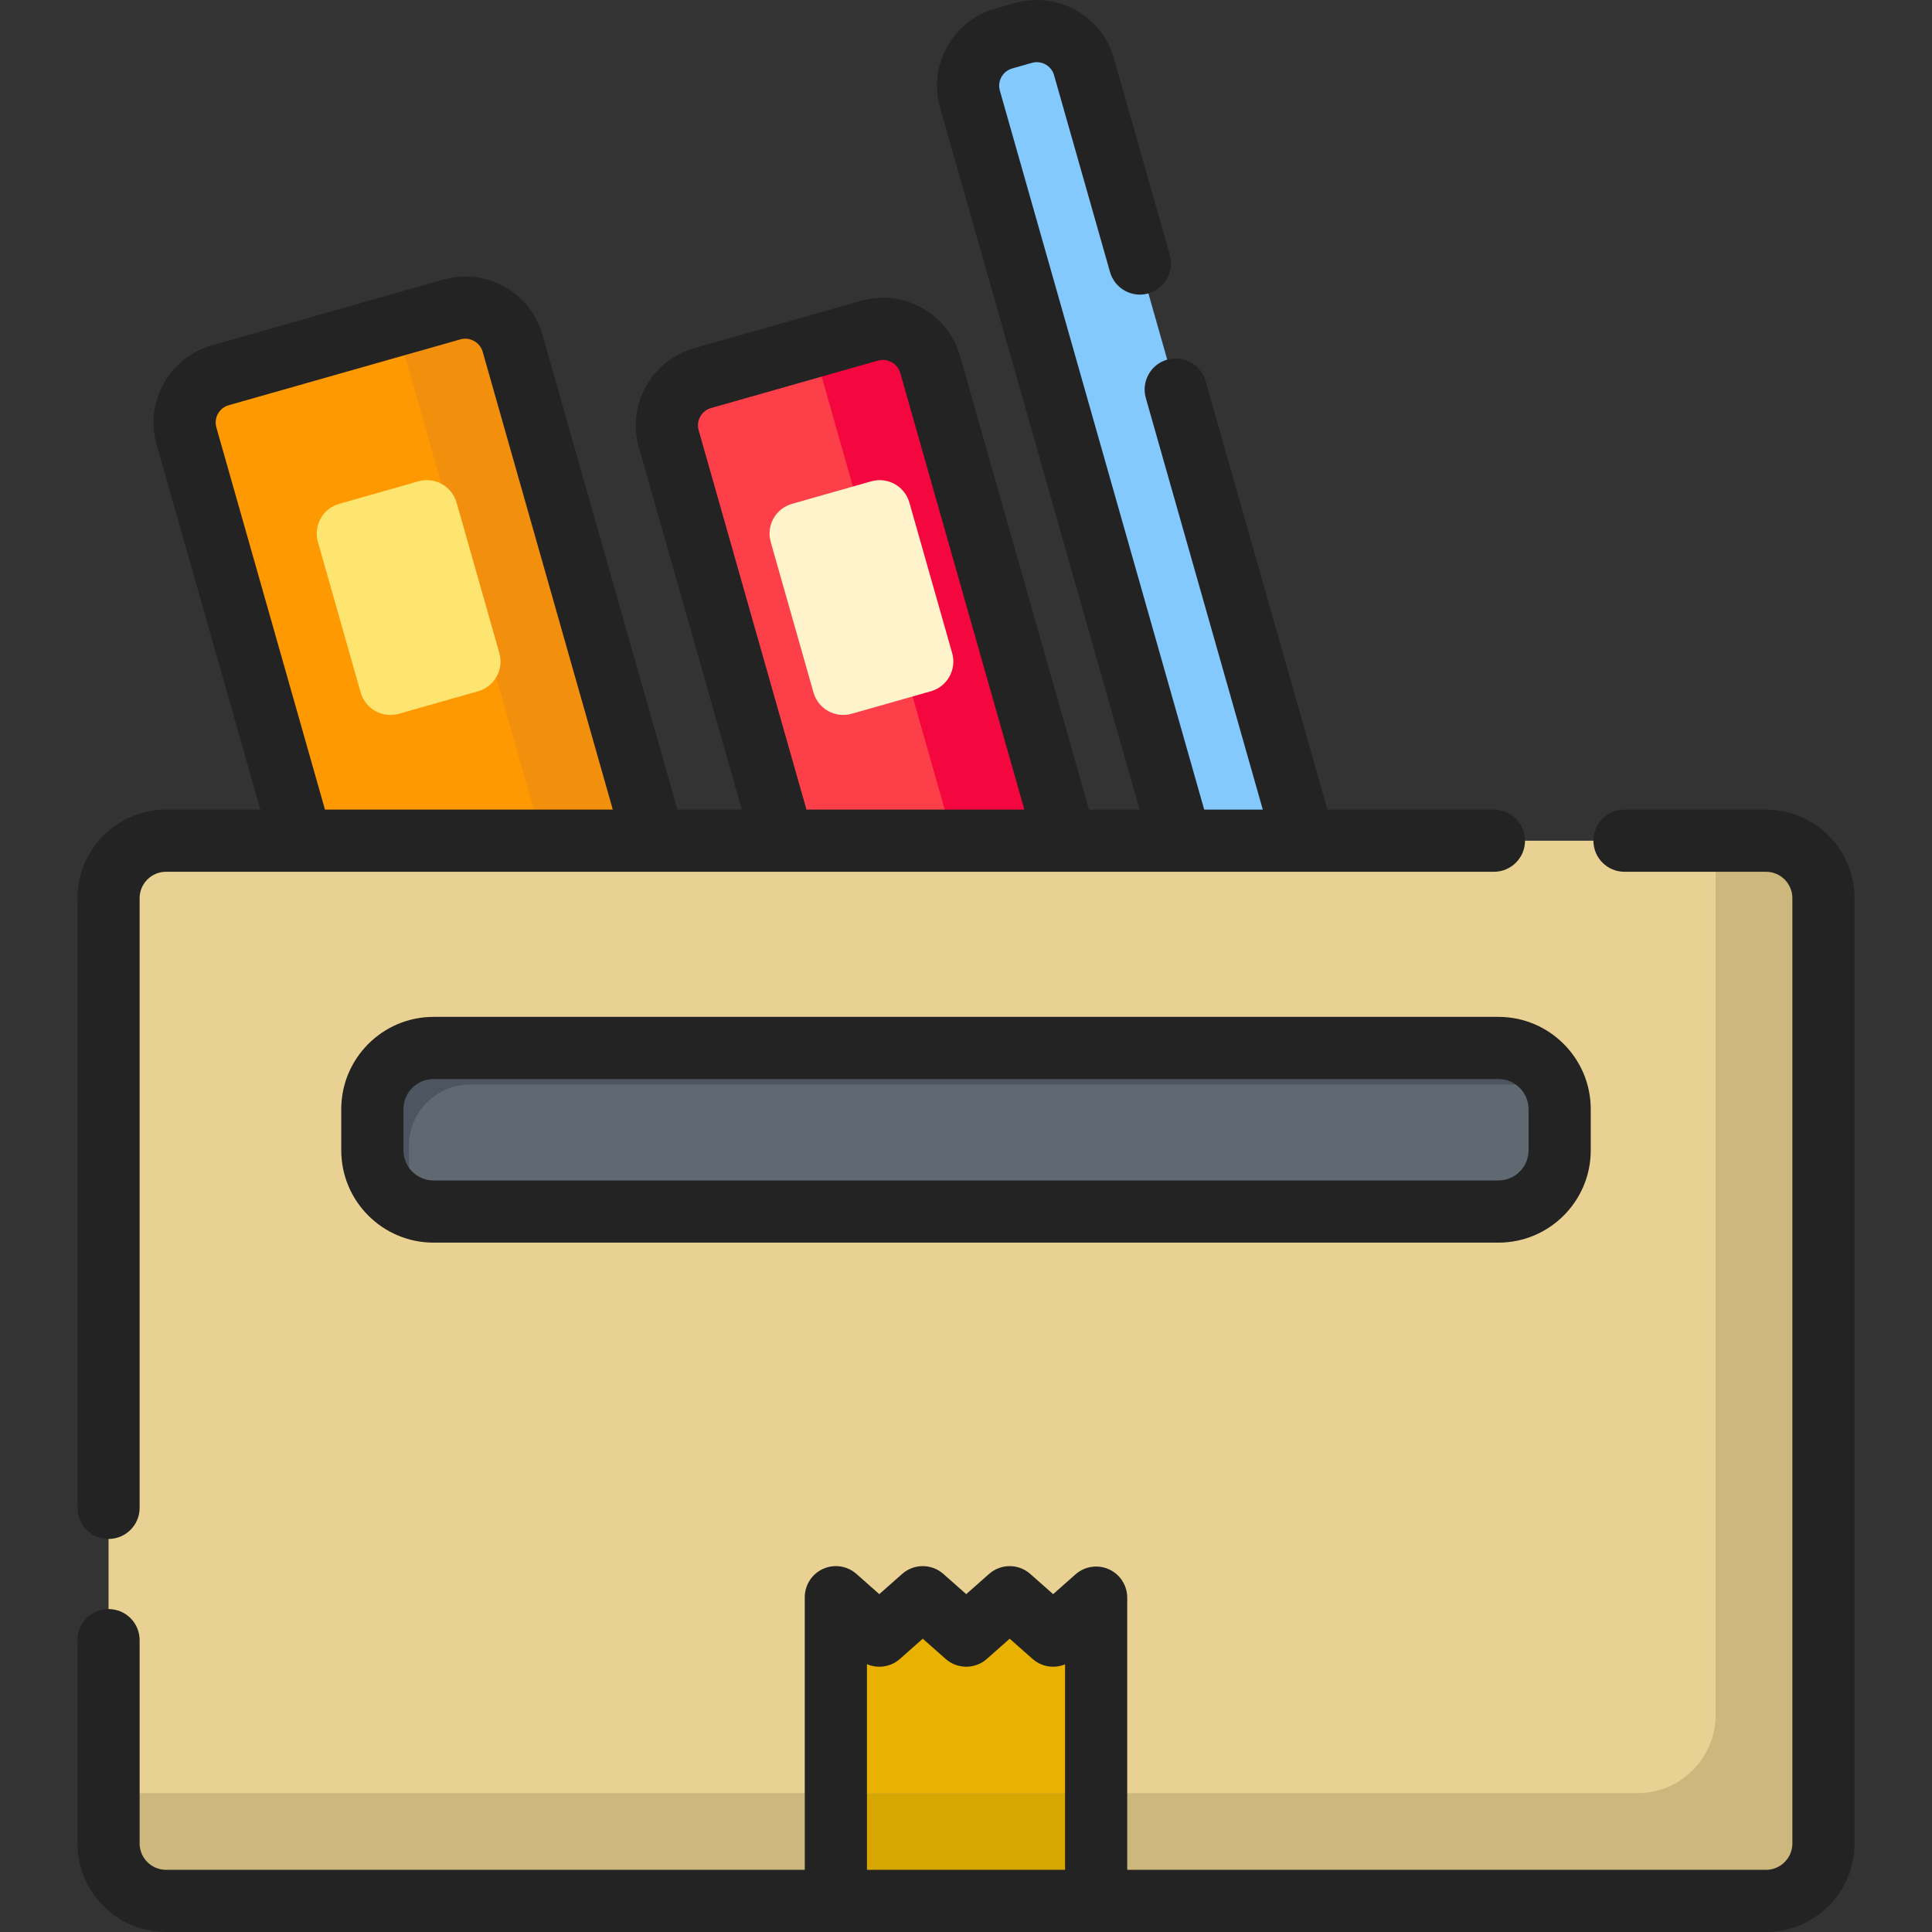
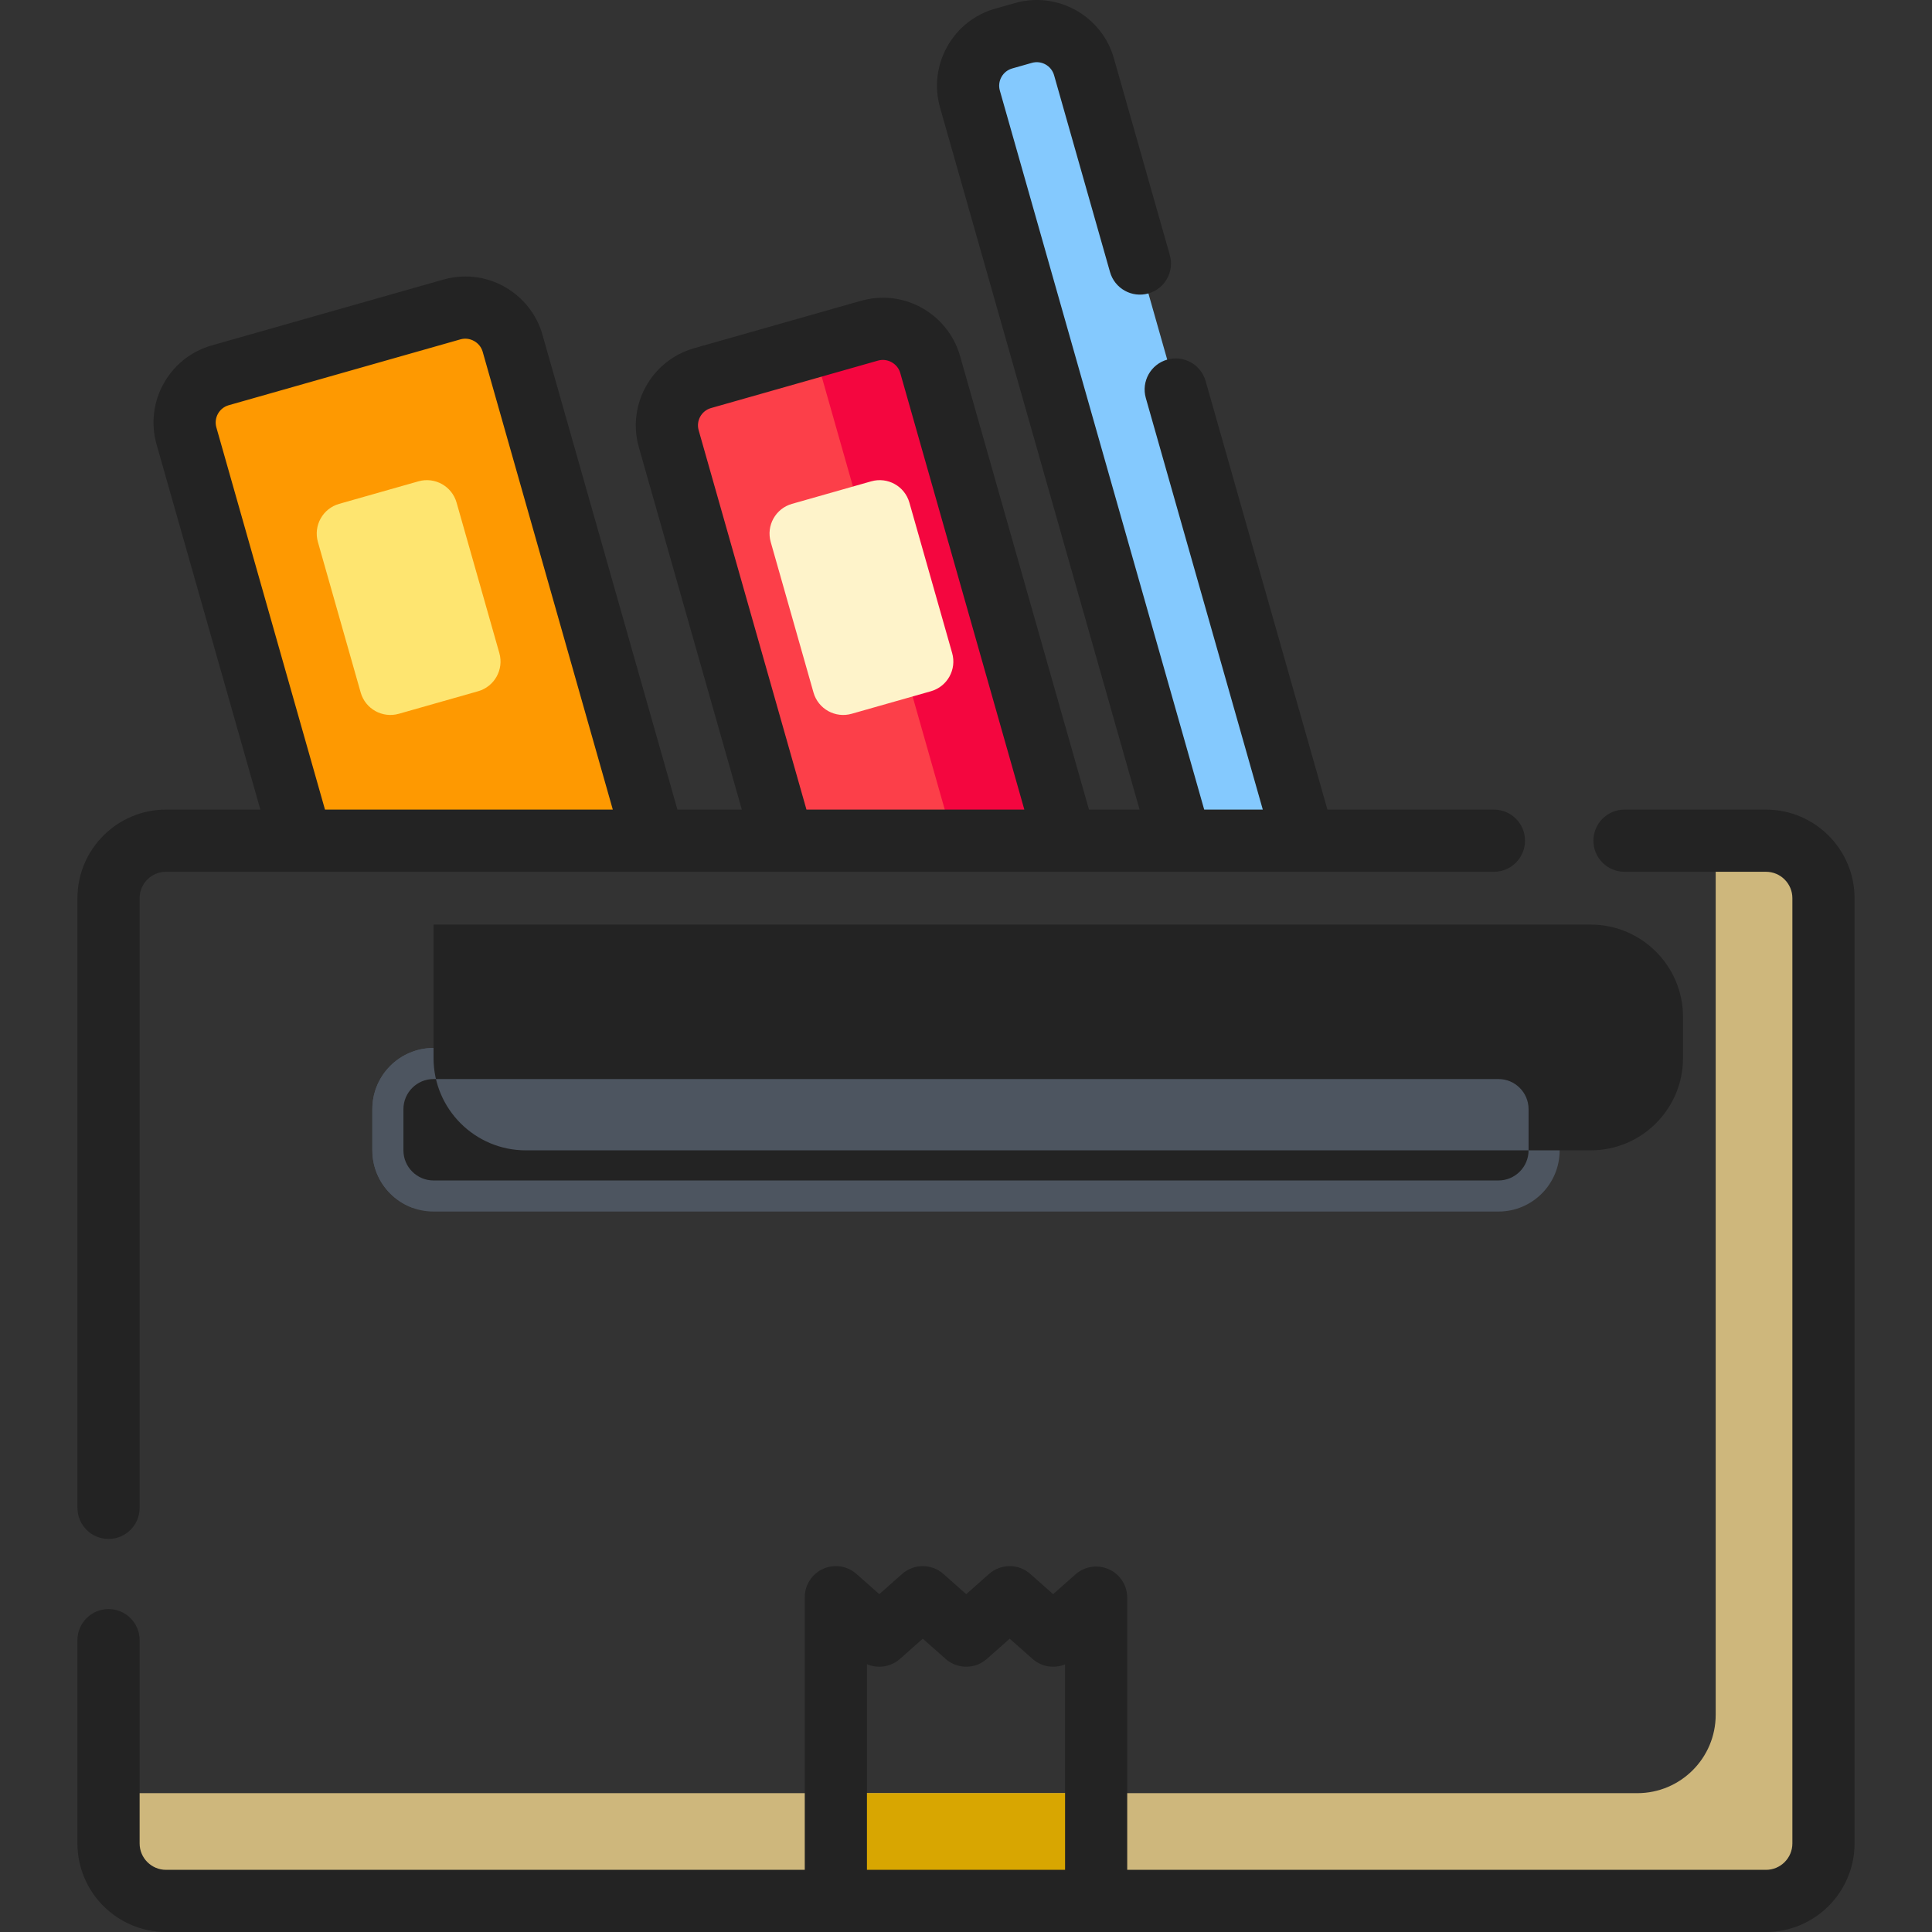
<svg xmlns="http://www.w3.org/2000/svg" version="1.1" id="Layer_1" x="0px" y="0px" viewBox="0 0 511.999 511.999" style="enable-background:new 0 0 511.999 511.999;" xml:space="preserve">
  <rect x="0" y="0" width="511.999" height="511.999" fill="#333333" stroke="none" />
  <path style="fill:#FC3F49;" d="M282.37,222.792l-35.87-126.207c-1.963-6.906-9.151-10.912-16.056-8.95l-44.268,12.581  c-6.906,1.963-10.912,9.151-8.95,16.056l30.274,106.519h74.87V222.792z" />
  <path style="fill:#F4063F;" d="M230.443,87.634l-14.937,4.246l37.207,130.911h29.657l-35.87-126.207  C244.536,89.68,237.348,85.673,230.443,87.634z" />
  <path style="fill:#84C9FE;" d="M345.56,222.792L287.265,17.686c-1.963-6.906-9.151-10.912-16.056-8.95l-5.21,1.481  c-6.905,1.963-10.912,9.151-8.95,16.056l55.855,196.518H345.56z" />
  <path style="fill:#FE9901;" d="M173.306,222.792L135.835,90.957c-1.963-6.906-9.151-10.912-16.056-8.95L58.363,99.463  c-6.906,1.963-10.912,9.151-8.95,16.056l30.488,107.272H173.306z" />
-   <path style="fill:#F28F0C;" d="M119.78,82.007l-14.768,4.197l38.821,136.586h29.473L135.835,90.957  C133.874,84.052,126.684,80.045,119.78,82.007z" />
  <path style="fill:#FEE570;" d="M126.697,183.19l-21,5.969c-4.349,1.236-8.875-1.287-10.112-5.636l-11.335-39.885  c-1.236-4.349,1.287-8.875,5.636-10.112l21-5.969c4.349-1.236,8.875,1.287,10.112,5.636l11.336,39.885  C133.568,177.427,131.045,181.954,126.697,183.19z" />
-   <path style="fill:#E8D192;" d="M468.002,503.764H43.997c-8.413,0-15.233-6.82-15.233-15.233V238.024  c0-8.413,6.82-15.233,15.233-15.233h424.006c8.413,0,15.233,6.82,15.233,15.233v250.507  C483.234,496.944,476.414,503.764,468.002,503.764z" />
  <path style="fill:#4D5560;" d="M397.105,321.072H114.892c-8.957,0-16.218-7.262-16.218-16.218v-10.916  c0-8.957,7.262-16.218,16.218-16.218h282.213c8.957,0,16.218,7.262,16.218,16.218v10.916  C413.324,313.811,406.063,321.072,397.105,321.072z" />
-   <path style="fill:#606872;" d="M397.105,321.072H114.892c-8.957,0-16.218-7.262-16.218-16.218v-10.916  c0-8.957,7.262-16.218,16.218-16.218h282.213c8.957,0,16.218,7.262,16.218,16.218v10.916  C413.324,313.811,406.063,321.072,397.105,321.072z" />
  <path style="fill:#4D5560;" d="M108.376,314.557v-10.916c0-8.957,7.262-16.218,16.218-16.218h282.213c1.944,0,3.8,0.36,5.528,0.987  c-2.263-6.23-8.218-10.69-15.23-10.69H114.892c-8.957,0-16.218,7.262-16.218,16.218v10.916c0,7.012,4.46,12.968,10.69,15.23  C108.737,318.357,108.376,316.501,108.376,314.557z" />
  <g>
    <path style="fill:#EAB200;" d="M244.545,423.278L244.545,423.278L244.545,423.278z" />
-     <path style="fill:#EAB200;" d="M221.512,423.278L221.512,423.278L221.512,423.278z" />
    <path style="fill:#EAB200;" d="M267.578,423.278L267.578,423.278L267.578,423.278z" />
  </g>
  <path style="fill:#FEF3CA;" d="M246.697,183.19l-21,5.969c-4.349,1.236-8.875-1.287-10.112-5.636l-11.336-39.885  c-1.236-4.349,1.287-8.875,5.636-10.112l21-5.969c4.349-1.236,8.875,1.287,10.112,5.636l11.336,39.885  C253.57,177.427,251.045,181.954,246.697,183.19z" />
-   <polygon style="fill:#EAB200;" points="279.094,433.461 267.578,423.278 256.062,433.461 244.545,423.278 233.028,433.461   221.512,423.278 221.512,503.764 290.487,503.764 290.487,423.388 " />
  <path style="fill:#CEB77C;" d="M468.002,222.792h-13.326v15.233v14.252v202.15c0,11.476-9.303,20.78-20.78,20.78H28.763v13.326  c0,8.413,6.82,15.233,15.233,15.233h395.448h28.558c8.413,0,15.233-6.82,15.233-15.233v-13.326V238.024  C483.234,229.612,476.414,222.792,468.002,222.792z" />
  <rect x="221.514" y="475.202" style="fill:#D8A601;" width="68.975" height="28.558" />
  <g>
    <path style="fill:#232323;" d="M468.003,214.553h-37.495c-4.551,0-8.238,3.687-8.238,8.238c0,4.551,3.687,8.238,8.238,8.238h37.495   c3.858,0,6.995,3.137,6.995,6.995v250.506c0,3.858-3.137,6.995-6.995,6.995H298.725v-72.136c0-3.24-1.899-6.18-4.853-7.511   c-2.955-1.332-6.415-0.807-8.842,1.339l-5.936,5.248l-6.061-5.359c-3.117-2.755-7.799-2.756-10.914,0.001l-6.06,5.357l-6.06-5.358   c-3.116-2.755-7.798-2.755-10.914,0l-6.06,5.358l-6.06-5.358c-2.427-2.146-5.887-2.67-8.841-1.339s-4.853,4.271-4.853,7.511v72.246   H43.997c-3.856,0-6.995-3.137-6.995-6.995v-53.873c0-4.551-3.688-8.238-8.238-8.238s-8.238,3.687-8.238,8.238v53.873   c0,12.941,10.529,23.471,23.471,23.471h177.515h68.975h177.515c12.941,0,23.471-10.529,23.471-23.471V238.024   C491.473,225.082,480.944,214.553,468.003,214.553z M229.75,495.525V441.02c2.865,1.242,6.284,0.78,8.736-1.387l6.06-5.359   l6.06,5.359c3.115,2.755,7.798,2.756,10.914-0.001l6.06-5.357l6.061,5.358c2.415,2.134,5.77,2.615,8.611,1.44v54.452H229.75z" />
    <path style="fill:#232323;" d="M28.763,407.837c4.55,0,8.238-3.687,8.238-8.238V238.024c0-3.858,3.138-6.995,6.995-6.995h35.906   h93.404h34.194h74.869h30.536h32.654h50.349c4.551,0,8.238-3.687,8.238-8.238s-3.687-8.238-8.238-8.238h-44.126l-32.28-113.578   c-1.244-4.376-5.798-6.919-10.177-5.671c-4.376,1.243-6.916,5.8-5.671,10.177l31,109.072h-15.527L264.974,24.021   c-0.347-1.223-0.199-2.508,0.421-3.618c0.62-1.11,1.633-1.912,2.859-2.262l5.206-1.481c2.529-0.716,5.164,0.755,5.881,3.278   l14.823,52.153c1.243,4.375,5.798,6.919,10.177,5.671c4.376-1.243,6.916-5.8,5.671-10.177l-14.823-52.152   C291.988,4.171,280.225-2.39,268.955,0.811l-5.206,1.481c-5.457,1.551-9.982,5.134-12.745,10.089   c-2.761,4.955-3.428,10.687-1.877,16.144L302,214.553h-13.407l-34.17-120.221c-2.583-9.086-10.98-15.434-20.42-15.434   c-1.961,0-3.916,0.274-5.813,0.813l-44.268,12.581c-11.263,3.202-17.822,14.97-14.621,26.233l27.293,96.028h-17.066L143.76,88.705   c-2.582-9.087-10.98-15.435-20.419-15.435c-1.961,0-3.917,0.273-5.813,0.813L56.11,91.539   c-11.263,3.202-17.823,14.97-14.621,26.233l27.507,96.78h-25c-12.941,0-23.471,10.529-23.471,23.471v161.576   C20.525,404.15,24.214,407.837,28.763,407.837z M185.15,114.02c-0.717-2.524,0.754-5.162,3.277-5.881l44.268-12.581   c2.518-0.714,5.181,0.817,5.88,3.278l32.888,115.717h-57.74L185.15,114.02z M57.338,113.268c-0.717-2.524,0.752-5.162,3.277-5.881   l61.417-17.456c2.518-0.712,5.18,0.817,5.88,3.278L162.4,214.553H86.126L57.338,113.268z" />
-     <path style="fill:#232323;" d="M114.892,269.481c-13.485,0-24.456,10.971-24.456,24.457v10.916   c0,13.485,10.971,24.457,24.456,24.457h282.214c13.484,0,24.456-10.971,24.456-24.457v-10.916   c0-13.485-10.971-24.457-24.456-24.457H114.892z M405.085,293.938v10.916c0,4.4-3.58,7.981-7.98,7.981H114.892   c-4.4,0-7.98-3.581-7.98-7.981v-10.916c0-4.4,3.58-7.981,7.98-7.981h282.214C401.507,285.957,405.085,289.538,405.085,293.938z" />
+     <path style="fill:#232323;" d="M114.892,269.481v10.916   c0,13.485,10.971,24.457,24.456,24.457h282.214c13.484,0,24.456-10.971,24.456-24.457v-10.916   c0-13.485-10.971-24.457-24.456-24.457H114.892z M405.085,293.938v10.916c0,4.4-3.58,7.981-7.98,7.981H114.892   c-4.4,0-7.98-3.581-7.98-7.981v-10.916c0-4.4,3.58-7.981,7.98-7.981h282.214C401.507,285.957,405.085,289.538,405.085,293.938z" />
  </g>
  <g>
</g>
  <g>
</g>
  <g>
</g>
  <g>
</g>
  <g>
</g>
  <g>
</g>
  <g>
</g>
  <g>
</g>
  <g>
</g>
  <g>
</g>
  <g>
</g>
  <g>
</g>
  <g>
</g>
  <g>
</g>
  <g>
</g>
</svg>